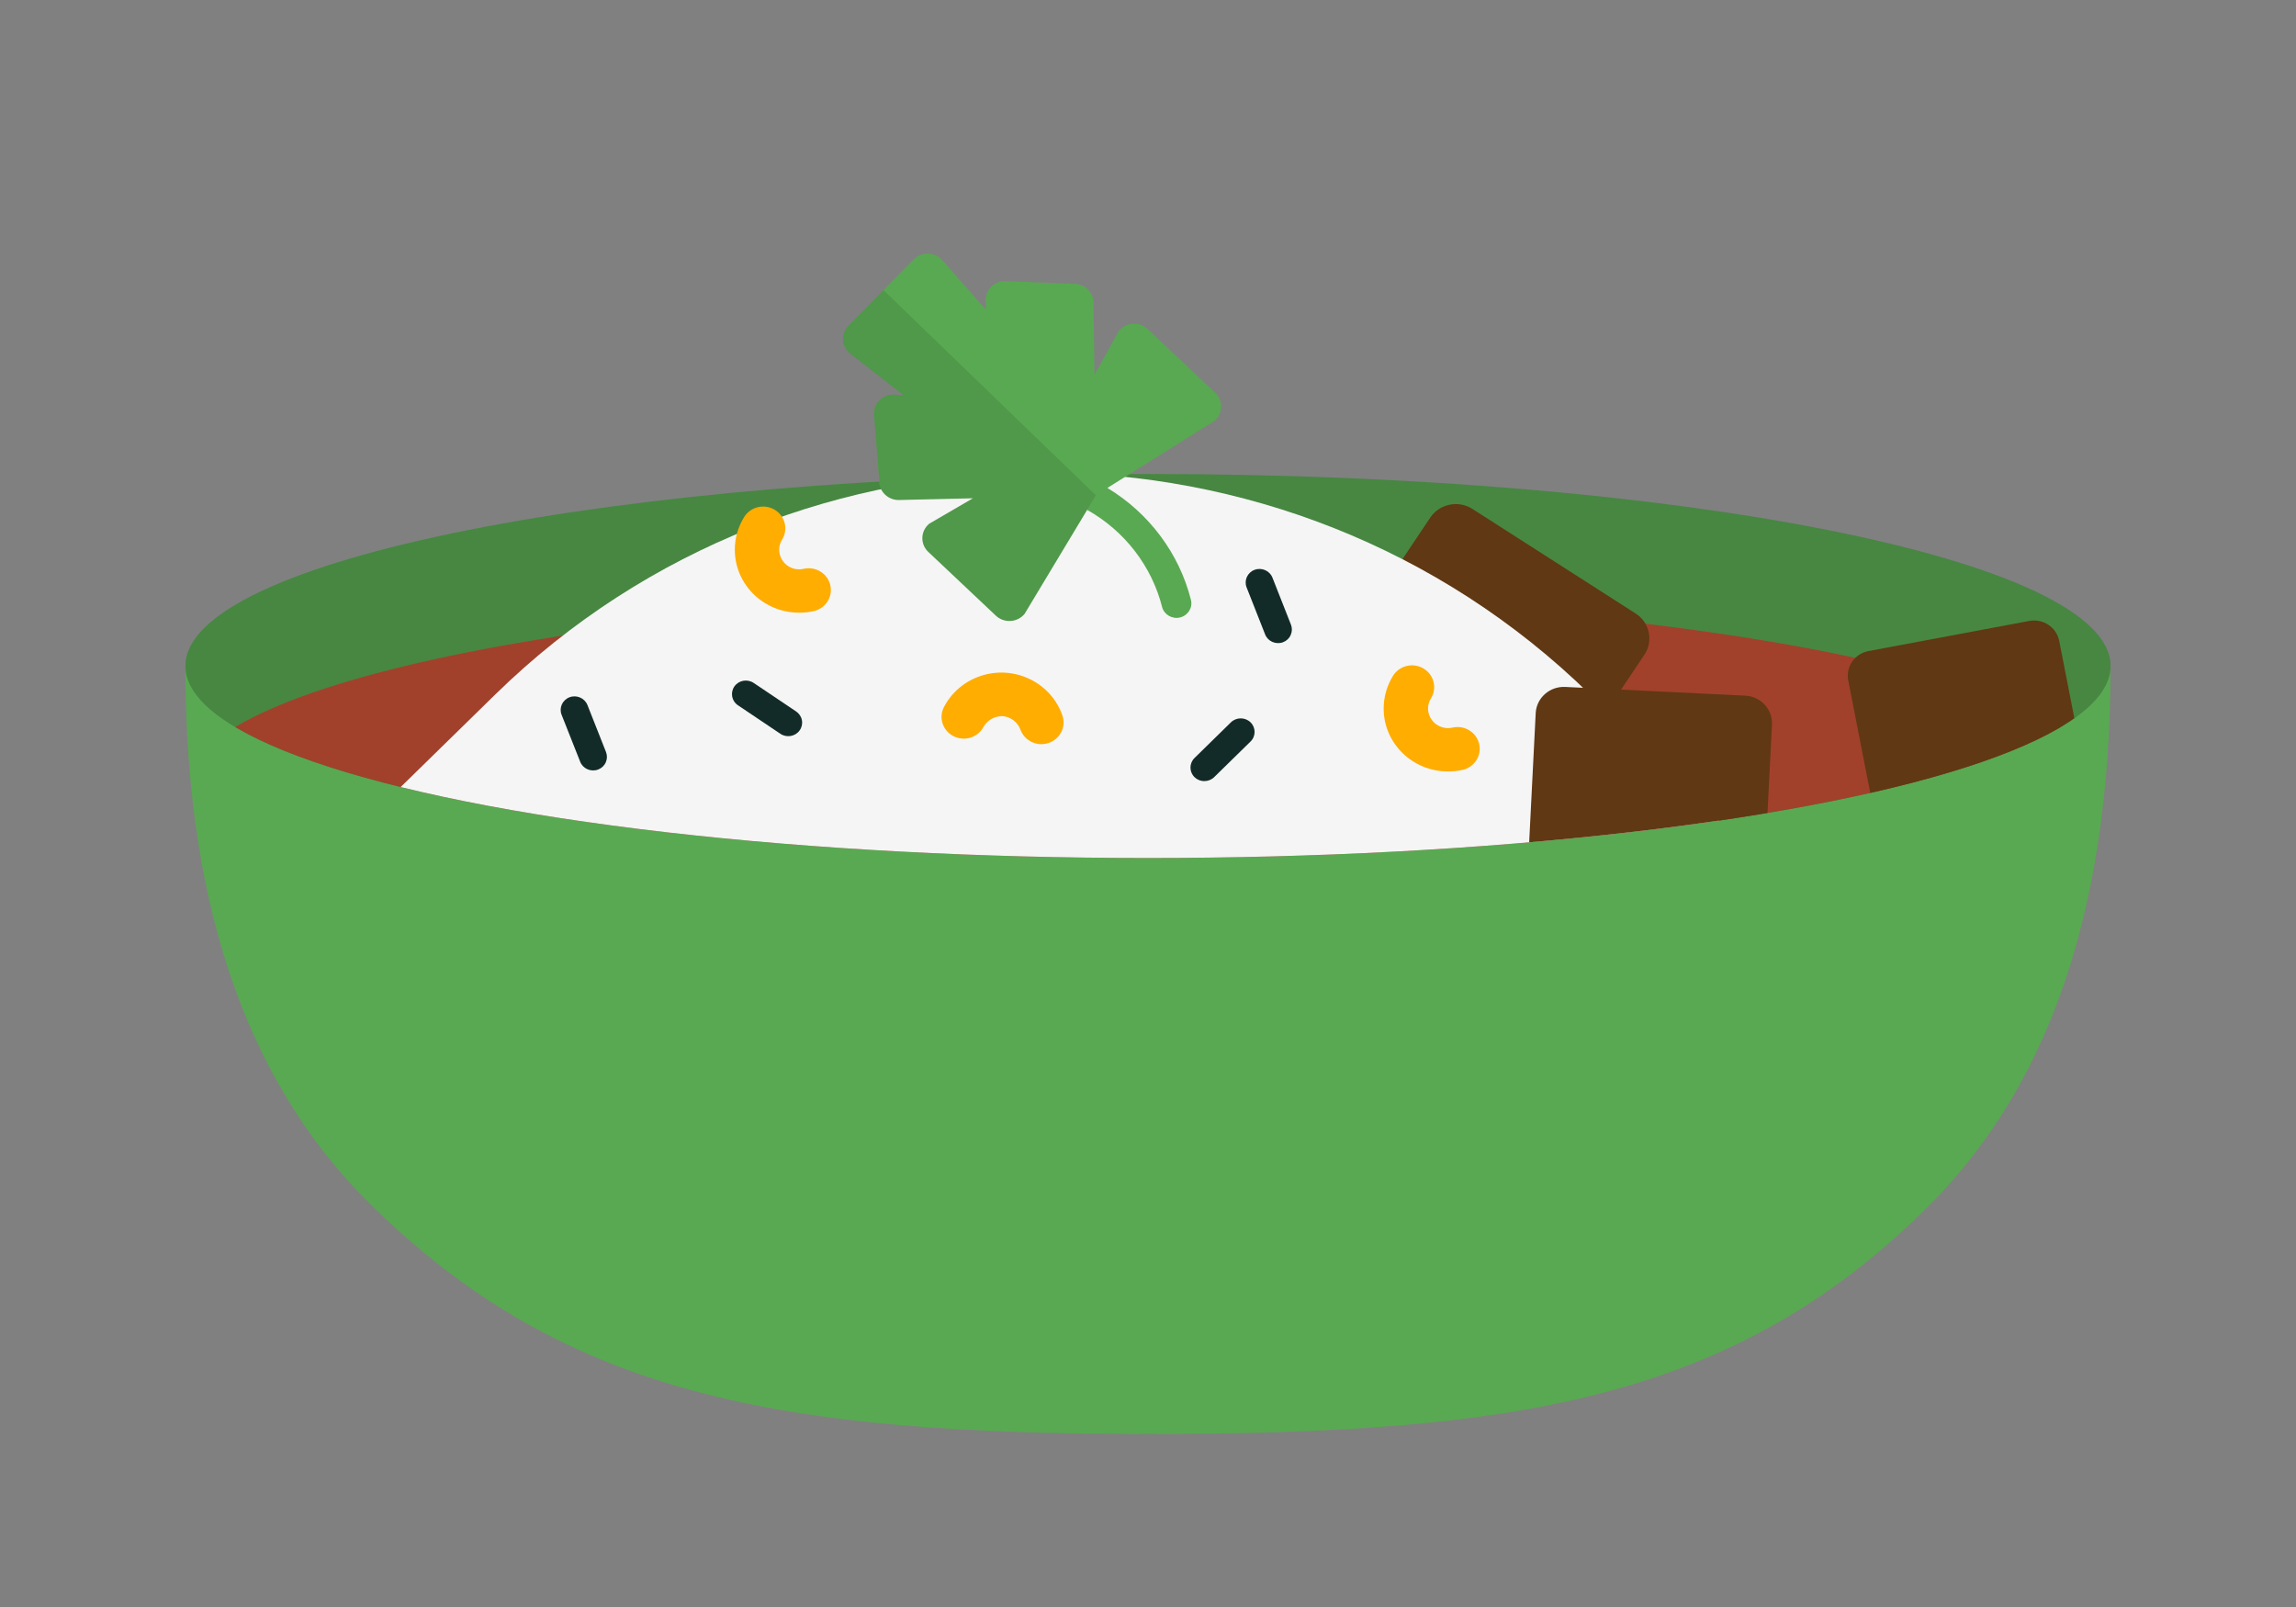
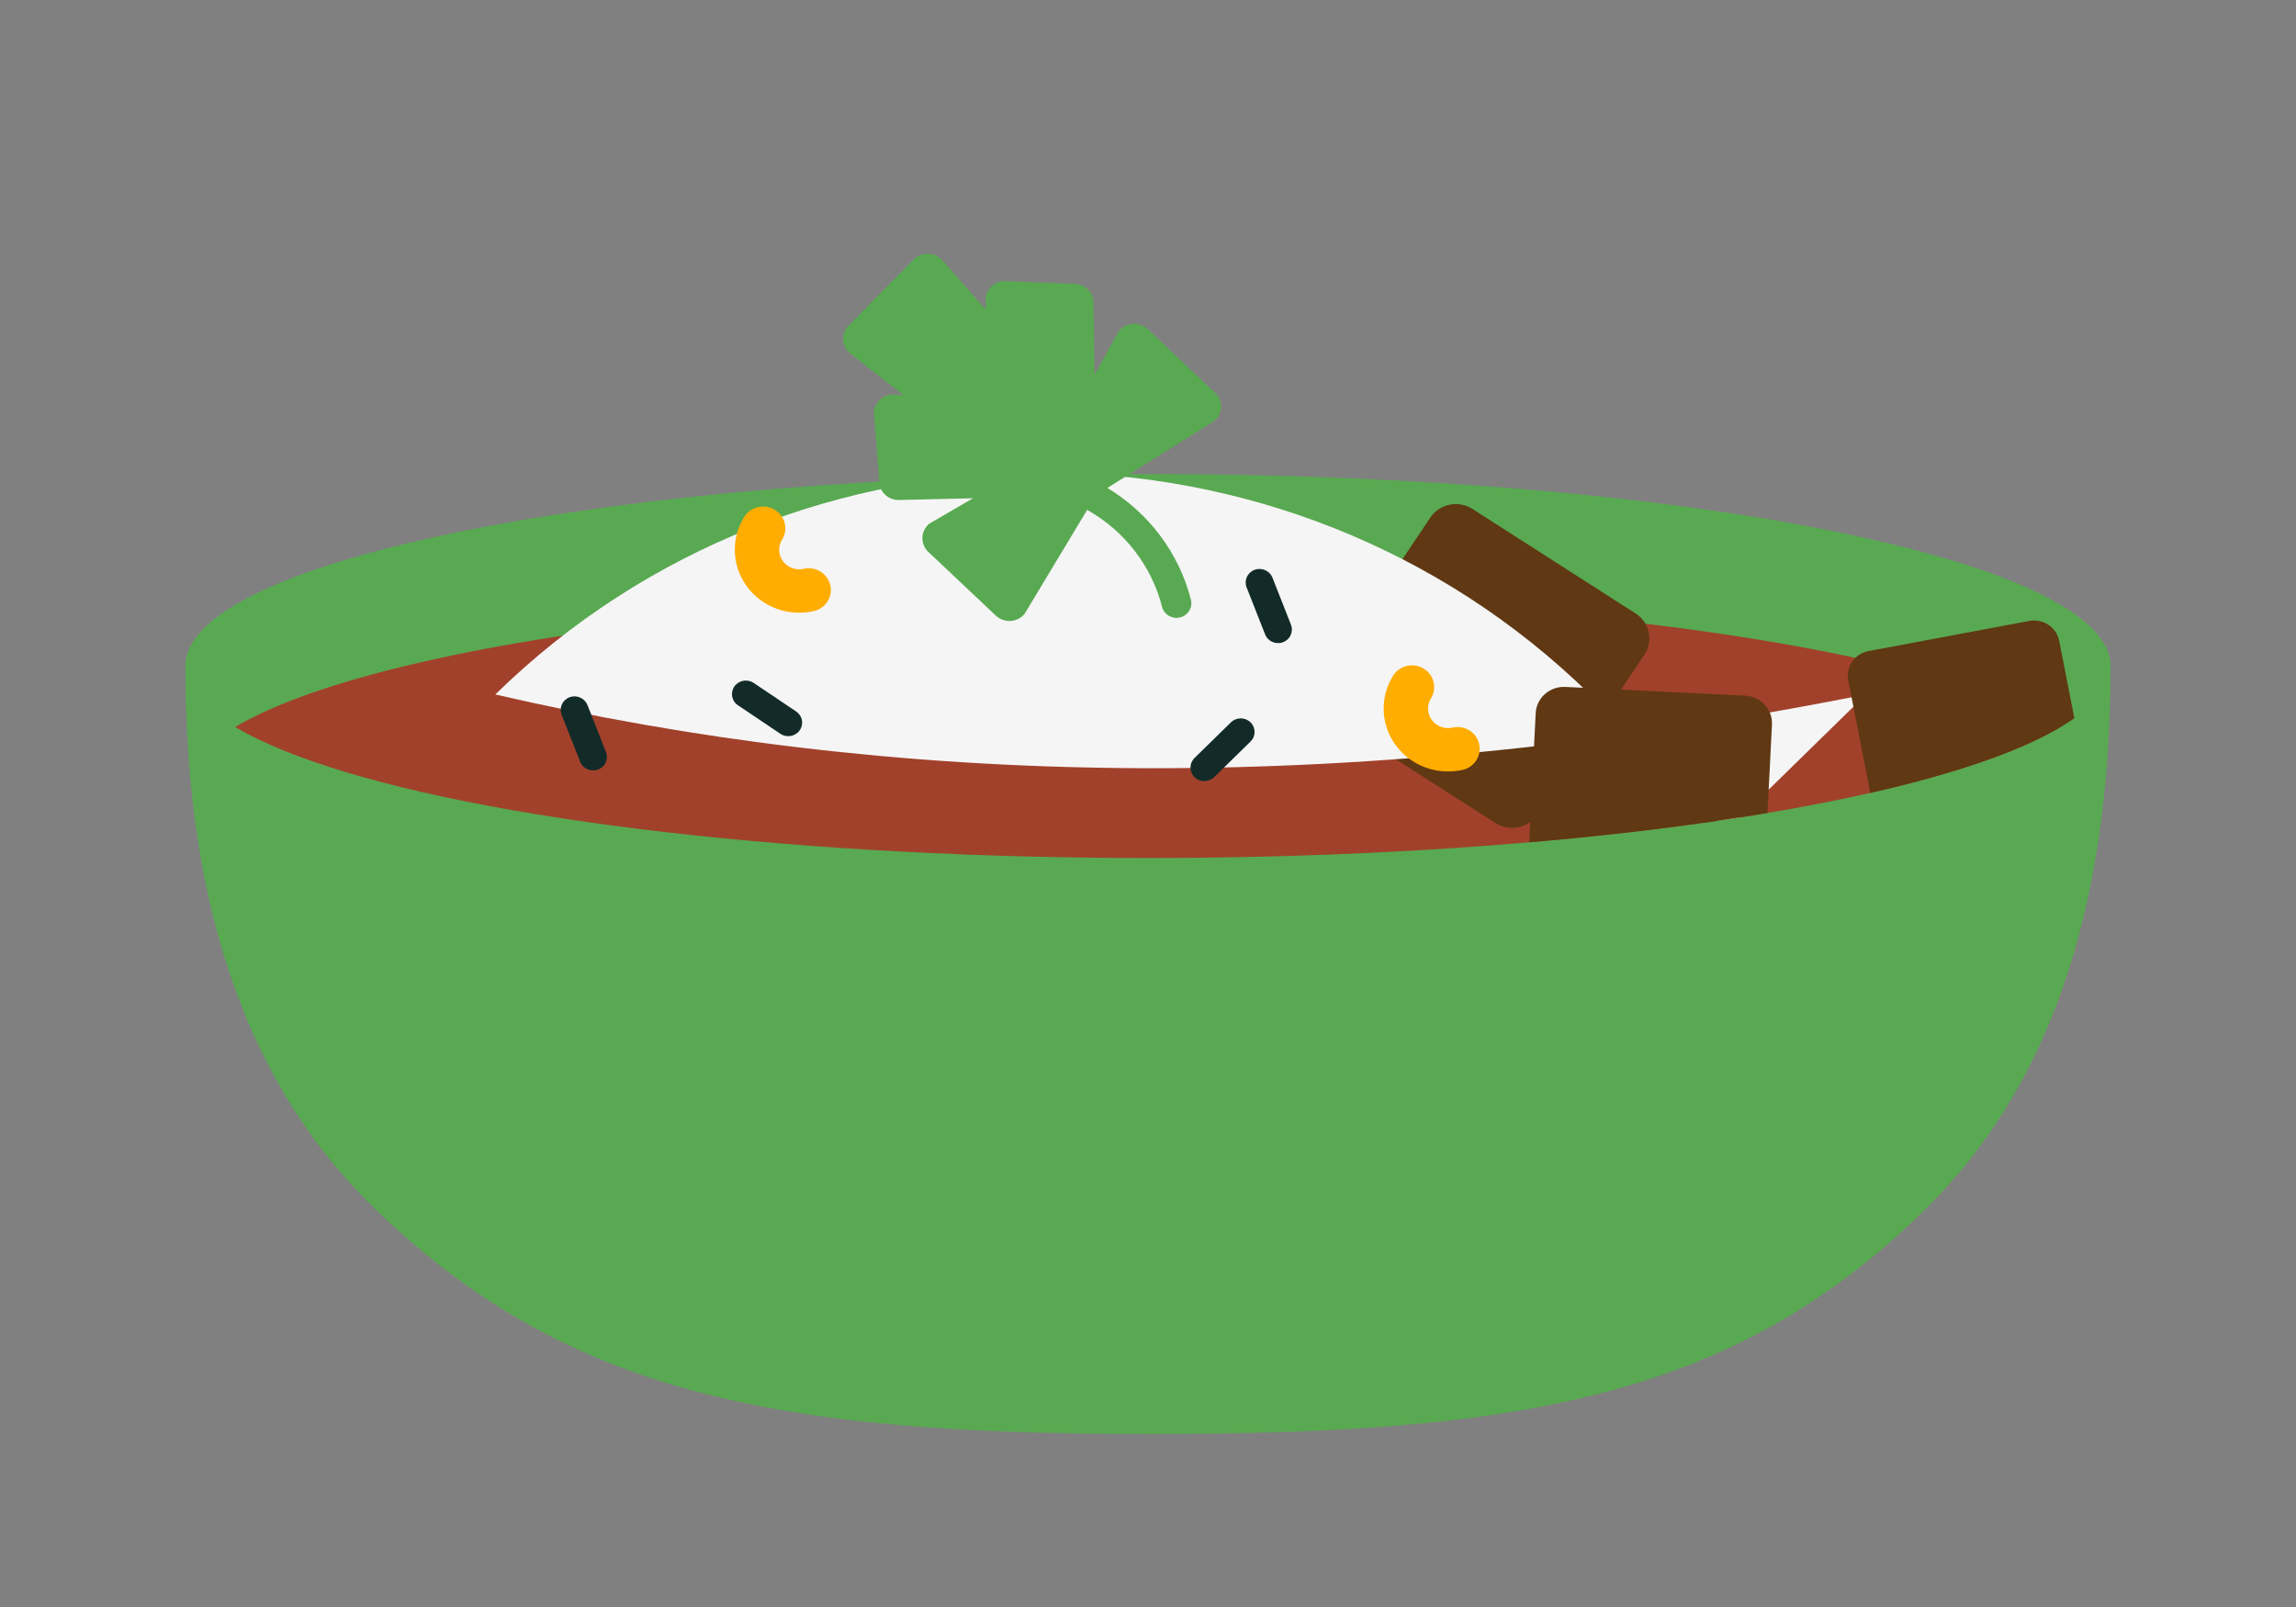
<svg xmlns="http://www.w3.org/2000/svg" viewBox="0 0 500 350">
  <rect x="0" y="0" width="500" height="350" fill="#808080" stroke="none" />
  <defs>
    <style>
      .cls-1 {
        fill: none;
      }

      .cls-2 {
        fill: #ffad00;
      }

      .cls-3 {
        fill: #603813;
      }

      .cls-4, .cls-5, .cls-6 {
        isolation: isolate;
      }

      .cls-7 {
        clip-path: url(#clippath-1);
      }

      .cls-8 {
        clip-path: url(#clippath-3);
      }

      .cls-9 {
        clip-path: url(#clippath-4);
      }

      .cls-10 {
        clip-path: url(#clippath-2);
      }

      .cls-11 {
        clip-path: url(#clippath-5);
      }

      .cls-5 {
        opacity: .1;
      }

      .cls-5, .cls-6 {
        mix-blend-mode: multiply;
      }

      .cls-6 {
        opacity: .2;
      }

      .cls-12 {
        fill: #f5f5f5;
      }

      .cls-13 {
        fill: #a1412b;
      }

      .cls-14 {
        fill: #132b28;
      }

      .cls-15 {
        clip-path: url(#clippath);
      }

      .cls-16 {
        fill: #59a952;
      }
    </style>
    <clipPath id="clippath">
      <rect class="cls-1" x="40.37" y="55.26" width="419.27" height="257.05" />
    </clipPath>
    <clipPath id="clippath-1">
      <rect class="cls-1" x="40.37" y="82.61" width="419.27" height="229.71" />
    </clipPath>
    <clipPath id="clippath-2">
-       <rect class="cls-1" x="40.37" y="103.23" width="419.27" height="83.63" />
-     </clipPath>
+       </clipPath>
    <clipPath id="clippath-3">
      <ellipse class="cls-1" cx="250" cy="145.05" rx="209.63" ry="41.82" />
    </clipPath>
    <clipPath id="clippath-4">
      <rect class="cls-1" x="40.37" y="82.61" width="419.27" height="229.71" />
    </clipPath>
    <clipPath id="clippath-5">
-       <rect class="cls-1" x="183.59" y="63.2" width="55.05" height="72.06" />
-     </clipPath>
+       </clipPath>
  </defs>
  <g class="cls-4">
    <g id="Calque_1" data-name="Calque 1">
      <g id="Groupe_16320" data-name="Groupe 16320">
        <g class="cls-15">
          <g id="Groupe_16319" data-name="Groupe 16319">
            <g id="Groupe_16307" data-name="Groupe 16307">
              <g class="cls-7">
                <g id="Groupe_16306" data-name="Groupe 16306">
                  <path id="Tracé_32481" data-name="Tracé 32481" class="cls-16" d="M250,103.23c-115.78,0-209.63,18.72-209.63,41.82,0,55.36,15.15,92.79,41,117.94,42.14,40.99,88.61,49.33,168.63,49.33s127.3-7.51,169.33-48.99c25.42-25.07,40.28-62.54,40.28-118.27,0-23.09-93.86-41.82-209.63-41.82" />
                  <g id="Groupe_16305" data-name="Groupe 16305" class="cls-6">
                    <g id="Groupe_16304" data-name="Groupe 16304">
                      <g class="cls-10">
                        <g id="Groupe_16303" data-name="Groupe 16303">
                          <path id="Tracé_32482" data-name="Tracé 32482" d="M459.63,145.05c0,23.09-93.86,41.82-209.63,41.82s-209.63-18.72-209.63-41.82,93.86-41.82,209.63-41.82,209.63,18.72,209.63,41.82" />
                        </g>
                      </g>
                    </g>
                  </g>
                </g>
              </g>
            </g>
            <g id="Groupe_16310" data-name="Groupe 16310">
              <g class="cls-8">
                <g id="Groupe_16309" data-name="Groupe 16309">
                  <path id="Tracé_32483" data-name="Tracé 32483" class="cls-13" d="M459.63,171.65c0,23.09-93.86,41.82-209.63,41.82s-209.63-18.72-209.63-41.82,93.86-41.82,209.63-41.82,209.63,18.72,209.63,41.82" />
                  <path id="Tracé_32484" data-name="Tracé 32484" class="cls-3" d="M288.21,147.5l23.26-34.77c2.01-3,6.12-3.84,9.19-1.88l35.52,22.76c3.07,1.96,3.93,5.99,1.92,8.99,0,0,0,0,0,0l-23.26,34.77c-2.01,3-6.12,3.84-9.19,1.88l-35.52-22.76c-3.07-1.97-3.92-5.99-1.92-8.99" />
-                   <path id="Tracé_32485" data-name="Tracé 32485" class="cls-12" d="M376.29,180.66l-30.04-29.41c-65.83-64.43-172.56-64.43-238.39,0,0,0,0,0,0,0l-30.05,29.41c85.44,19.75,182.6,23.03,298.49,0" />
+                   <path id="Tracé_32485" data-name="Tracé 32485" class="cls-12" d="M376.29,180.66l-30.04-29.41c-65.83-64.43-172.56-64.43-238.39,0,0,0,0,0,0,0c85.44,19.75,182.6,23.03,298.49,0" />
                  <path id="Tracé_32486" data-name="Tracé 32486" class="cls-3" d="M332.49,193.67l1.94-38.36c.17-3.31,3.05-5.86,6.43-5.7l39.2,1.9c3.38.17,5.98,2.99,5.82,6.3l-1.94,38.36c-.17,3.31-3.05,5.85-6.43,5.7l-39.2-1.9c-3.38-.17-5.98-2.99-5.82-6.3" />
                  <path id="Tracé_32487" data-name="Tracé 32487" class="cls-3" d="M409.2,182.44l-6.71-34.26c-.57-2.96,1.4-5.81,4.42-6.38l35-6.56c3.02-.56,5.93,1.37,6.52,4.33l6.71,34.26c.57,2.96-1.4,5.81-4.42,6.38l-35,6.56c-3.02.56-5.93-1.37-6.52-4.33" />
                </g>
              </g>
            </g>
            <g id="Groupe_16313" data-name="Groupe 16313">
              <g class="cls-9">
                <g id="Groupe_16312" data-name="Groupe 16312">
                  <path id="Tracé_32489" data-name="Tracé 32489" class="cls-14" d="M281.07,138.3c.33-.72.35-1.53.06-2.26l-4.03-10.23c-.6-1.52-2.35-2.28-3.9-1.7s-2.33,2.3-1.73,3.82l4.03,10.23c.59,1.53,2.33,2.29,3.89,1.72.76-.28,1.37-.85,1.7-1.58" />
                  <path id="Tracé_32490" data-name="Tracé 32490" class="cls-14" d="M131.91,166.05c.33-.72.35-1.53.06-2.26l-4.04-10.23c-.6-1.52-2.35-2.28-3.9-1.7-1.56.59-2.33,2.3-1.73,3.82l4.04,10.21c.59,1.53,2.33,2.29,3.89,1.72.76-.28,1.37-.85,1.7-1.58" />
                  <path id="Tracé_32491" data-name="Tracé 32491" class="cls-14" d="M262.28,170.12c.8,0,1.57-.31,2.13-.86l7.92-7.76c1.18-1.15,1.18-3.02,0-4.18-1.18-1.15-3.09-1.15-4.27,0l-7.92,7.76c-1.18,1.15-1.19,3.02-.01,4.18.57.56,1.34.87,2.15.87" />
                  <path id="Tracé_32492" data-name="Tracé 32492" class="cls-14" d="M174.63,156.85c-.14-.77-.6-1.45-1.26-1.9l-9.24-6.21c-1.38-.92-3.26-.58-4.2.76-.94,1.35-.6,3.19.78,4.11l9.24,6.21c1.37.92,3.25.59,4.2-.76.46-.65.63-1.45.48-2.22" />
-                   <path id="Tracé_32493" data-name="Tracé 32493" class="cls-2" d="M226.78,162.08c-2.07,0-3.92-1.3-4.58-3.22-.61-1.6-2.1-2.72-3.84-2.89-1.74-.04-3.37.87-4.2,2.37-1.24,2.31-4.16,3.21-6.53,1.99-2.28-1.17-3.22-3.88-2.15-6.17,3.42-6.8,11.82-9.61,18.77-6.26,3.36,1.61,5.91,4.47,7.11,7.94.85,2.48-.52,5.16-3.05,5.99-.49.16-1.01.24-1.53.25" />
                  <path id="Tracé_32494" data-name="Tracé 32494" class="cls-2" d="M174.12,133.44c-7.74.05-14.05-6.06-14.1-13.63-.02-2.54.69-5.04,2.04-7.21,1.39-2.23,4.36-2.94,6.64-1.58,2.28,1.36,3,4.27,1.62,6.5-1.25,2.01-.59,4.64,1.46,5.86.99.59,2.18.77,3.31.49,2.61-.55,5.18,1.08,5.74,3.64.53,2.44-.96,4.86-3.41,5.54-1.08.26-2.19.39-3.31.39" />
                  <path id="Tracé_32495" data-name="Tracé 32495" class="cls-2" d="M315.41,168.02c-7.74.04-14.05-6.06-14.09-13.63-.01-2.54.69-5.03,2.04-7.21,1.39-2.23,4.36-2.94,6.64-1.58,2.28,1.36,3,4.27,1.62,6.5-1.25,2.02-.59,4.64,1.47,5.86.99.59,2.18.76,3.3.49,2.61-.55,5.18,1.08,5.74,3.64.53,2.44-.96,4.86-3.41,5.54-1.08.26-2.19.39-3.31.39" />
                </g>
              </g>
            </g>
            <g id="Groupe_16318" data-name="Groupe 16318">
              <g id="Groupe_16317" data-name="Groupe 16317">
                <path class="cls-16" d="M264.63,85.55l-14.71-13.88c-.1-.09-.2-.18-.31-.26-1.84-1.43-4.5-1.12-5.96.67l-5.31,9.57-.2-15.54c0-.12,0-.25,0-.38-.13-2.29-2.13-4.04-4.47-3.91l-15.06-.6c-.12,0-.25.02-.37.04-2.31.35-3.9,2.47-3.54,4.74l-.03,1.44-9.44-10.75c-.09-.1-.18-.19-.27-.28-1.69-1.59-4.37-1.54-6,.11l-8.65,8.79-5.52,5.61h0c-.09.09-.18.19-.26.29-1.46,1.79-1.16,4.4.67,5.83l11.57,9.03-1.73-.11c-.13-.02-.27-.02-.4-.03-2.34-.05-4.28,1.76-4.33,4.05l1.16,14.67c0,.13,0,.27,0,.4.17,2.28,2.19,4,4.53,3.84l15.88-.37-9.53,5.55c-.1.08-.2.17-.29.27-1.63,1.65-1.58,4.28.11,5.87l14.71,13.88c.09.09.19.17.29.25,1.83,1.43,4.5,1.14,5.96-.65l13.62-22.64c8.15,4.58,14.07,12.23,16.34,21.22v.02c.49,1.64,2.23,2.61,3.92,2.18,1.74-.44,2.78-2.17,2.33-3.87-2.59-10.16-9.15-18.87-18.18-24.33l23.29-14.59c.1-.08.2-.17.29-.27,1.63-1.65,1.58-4.28-.11-5.87Z" />
                <g id="Groupe_16316" data-name="Groupe 16316" class="cls-5">
                  <g id="Groupe_16315" data-name="Groupe 16315">
                    <g class="cls-11">
                      <g id="Groupe_16314" data-name="Groupe 16314">
                        <path id="Tracé_32498" data-name="Tracé 32498" d="M184.78,70.94l7.62-7.74,46.24,44.66-15.54,25.84c-1.46,1.79-4.13,2.08-5.96.65-.1-.08-.2-.16-.29-.25l-14.71-13.88c-1.69-1.59-1.74-4.22-.11-5.87.09-.09.19-.18.29-.27l9.58-5.55-15.88.37c-2.33.16-4.36-1.55-4.53-3.84,0-.13-.01-.27,0-.4l-1.18-14.68c.05-2.29,1.99-4.1,4.33-4.05.14,0,.27.01.4.03l1.72.11-11.57-9.02c-1.83-1.43-2.13-4.04-.67-5.83.08-.1.17-.2.26-.29" />
                      </g>
                    </g>
                  </g>
                </g>
              </g>
            </g>
          </g>
        </g>
      </g>
    </g>
  </g>
</svg>